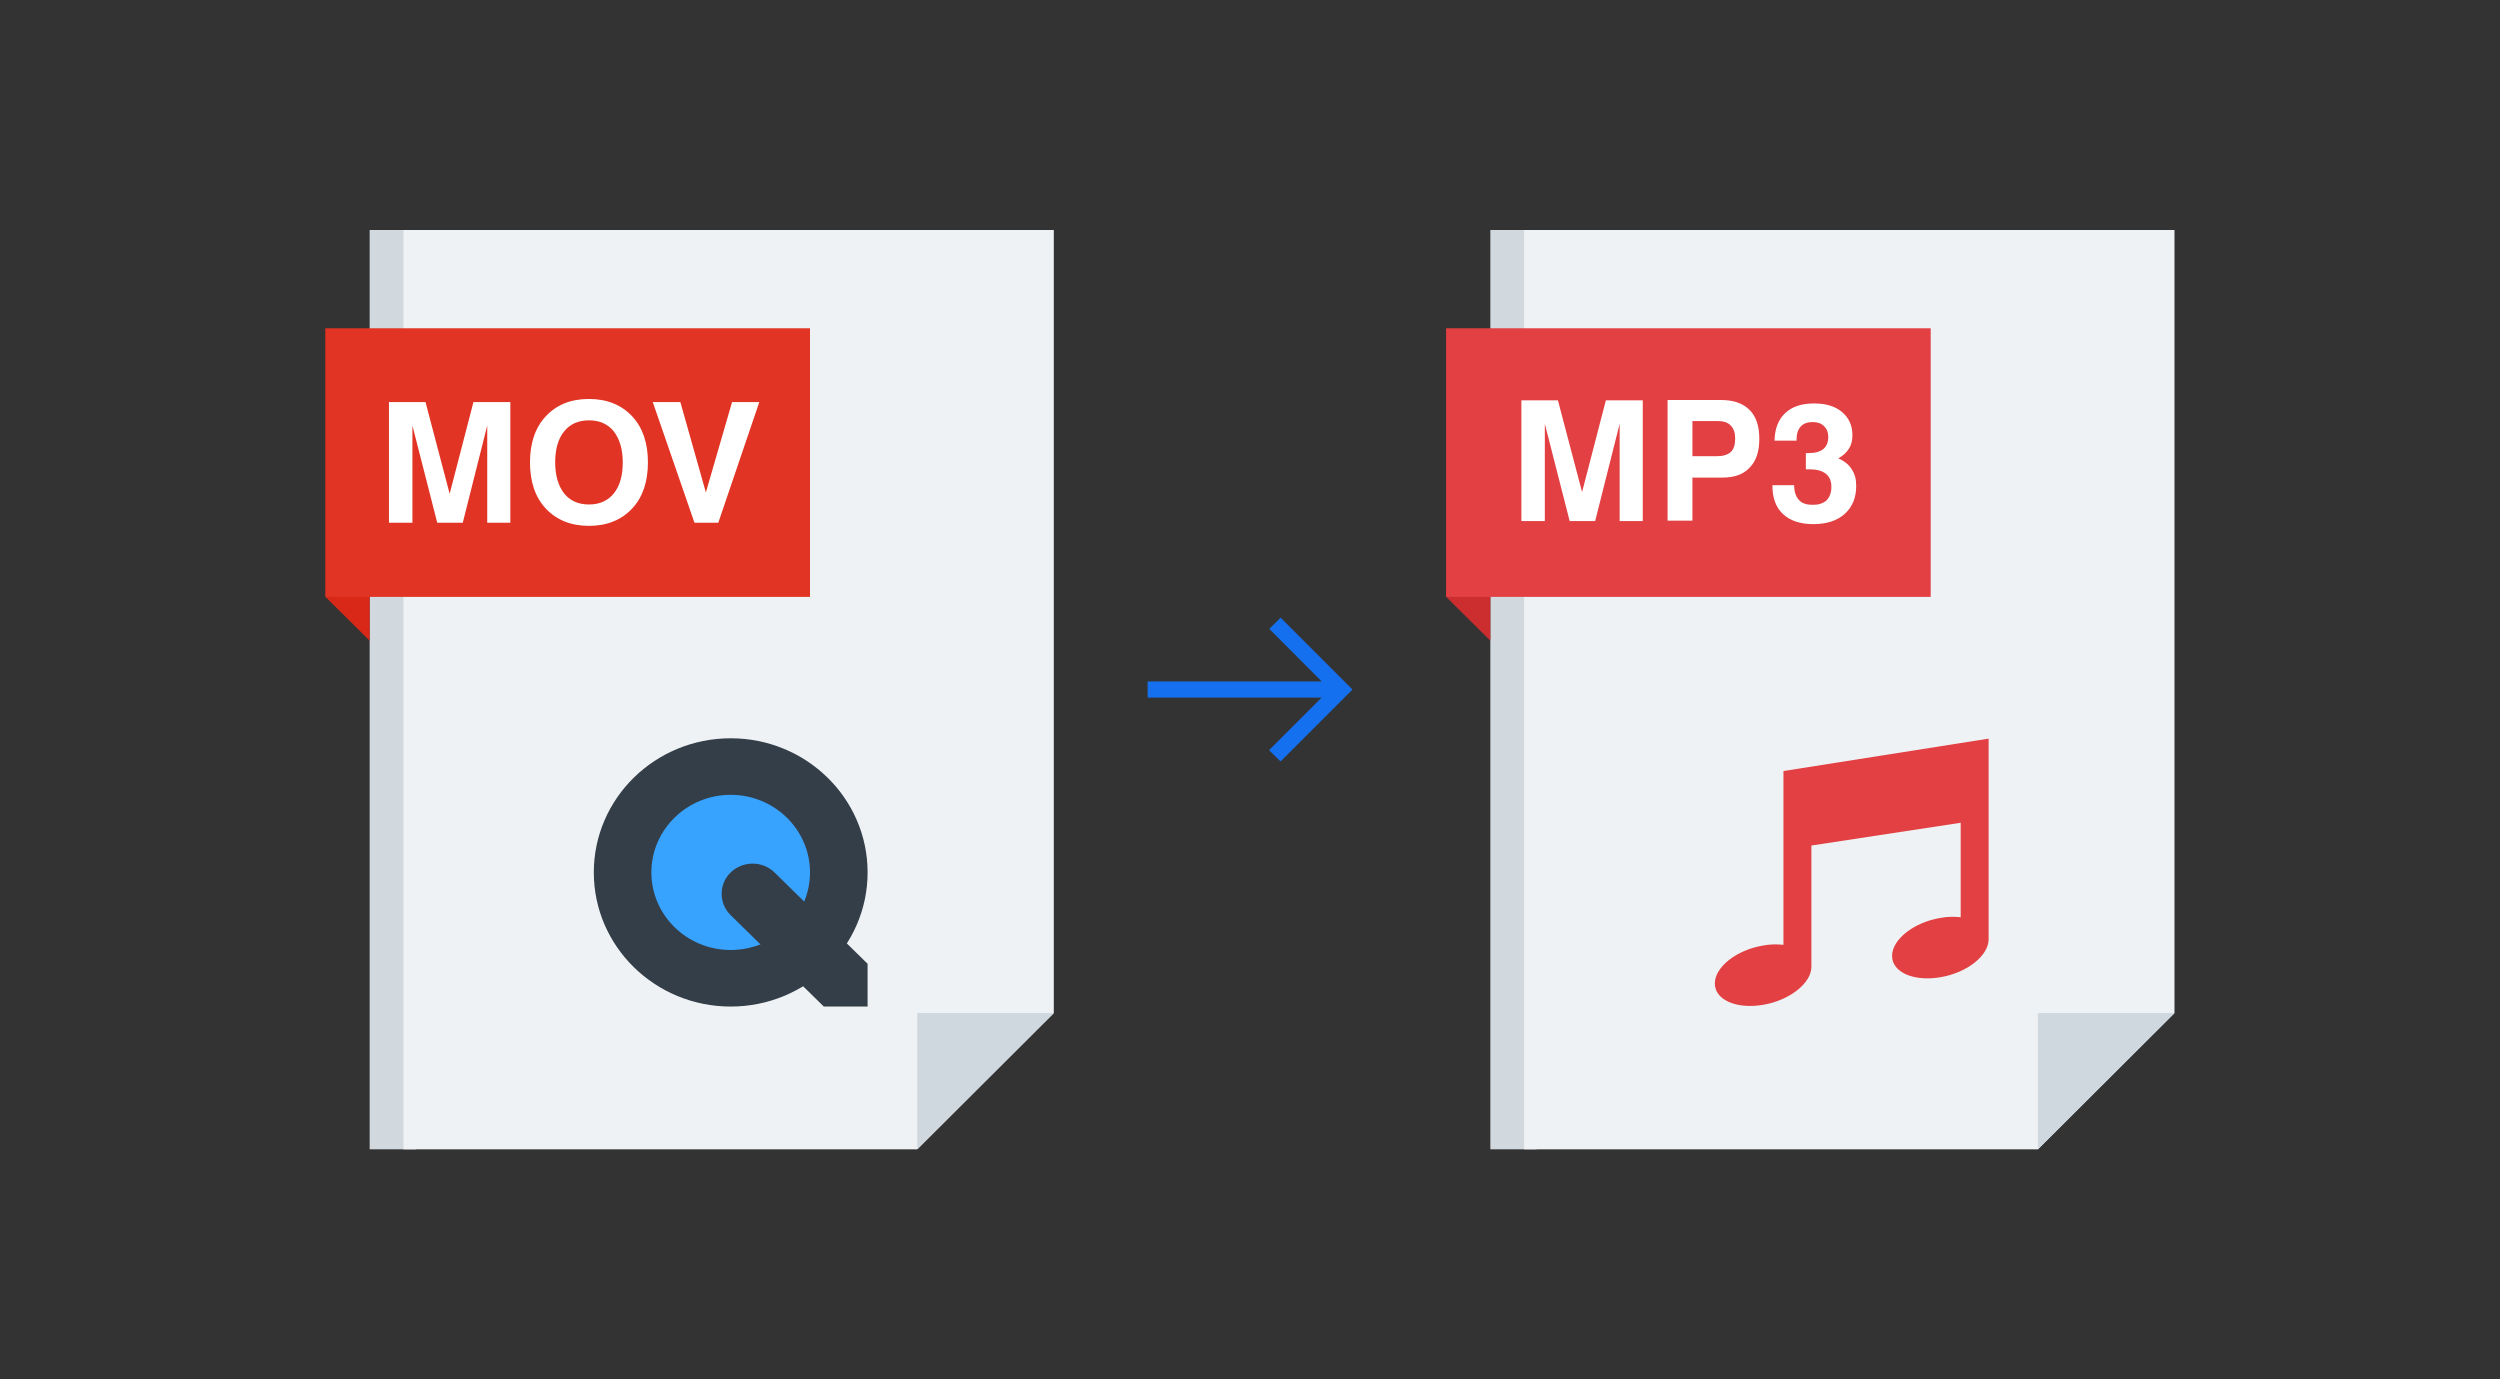
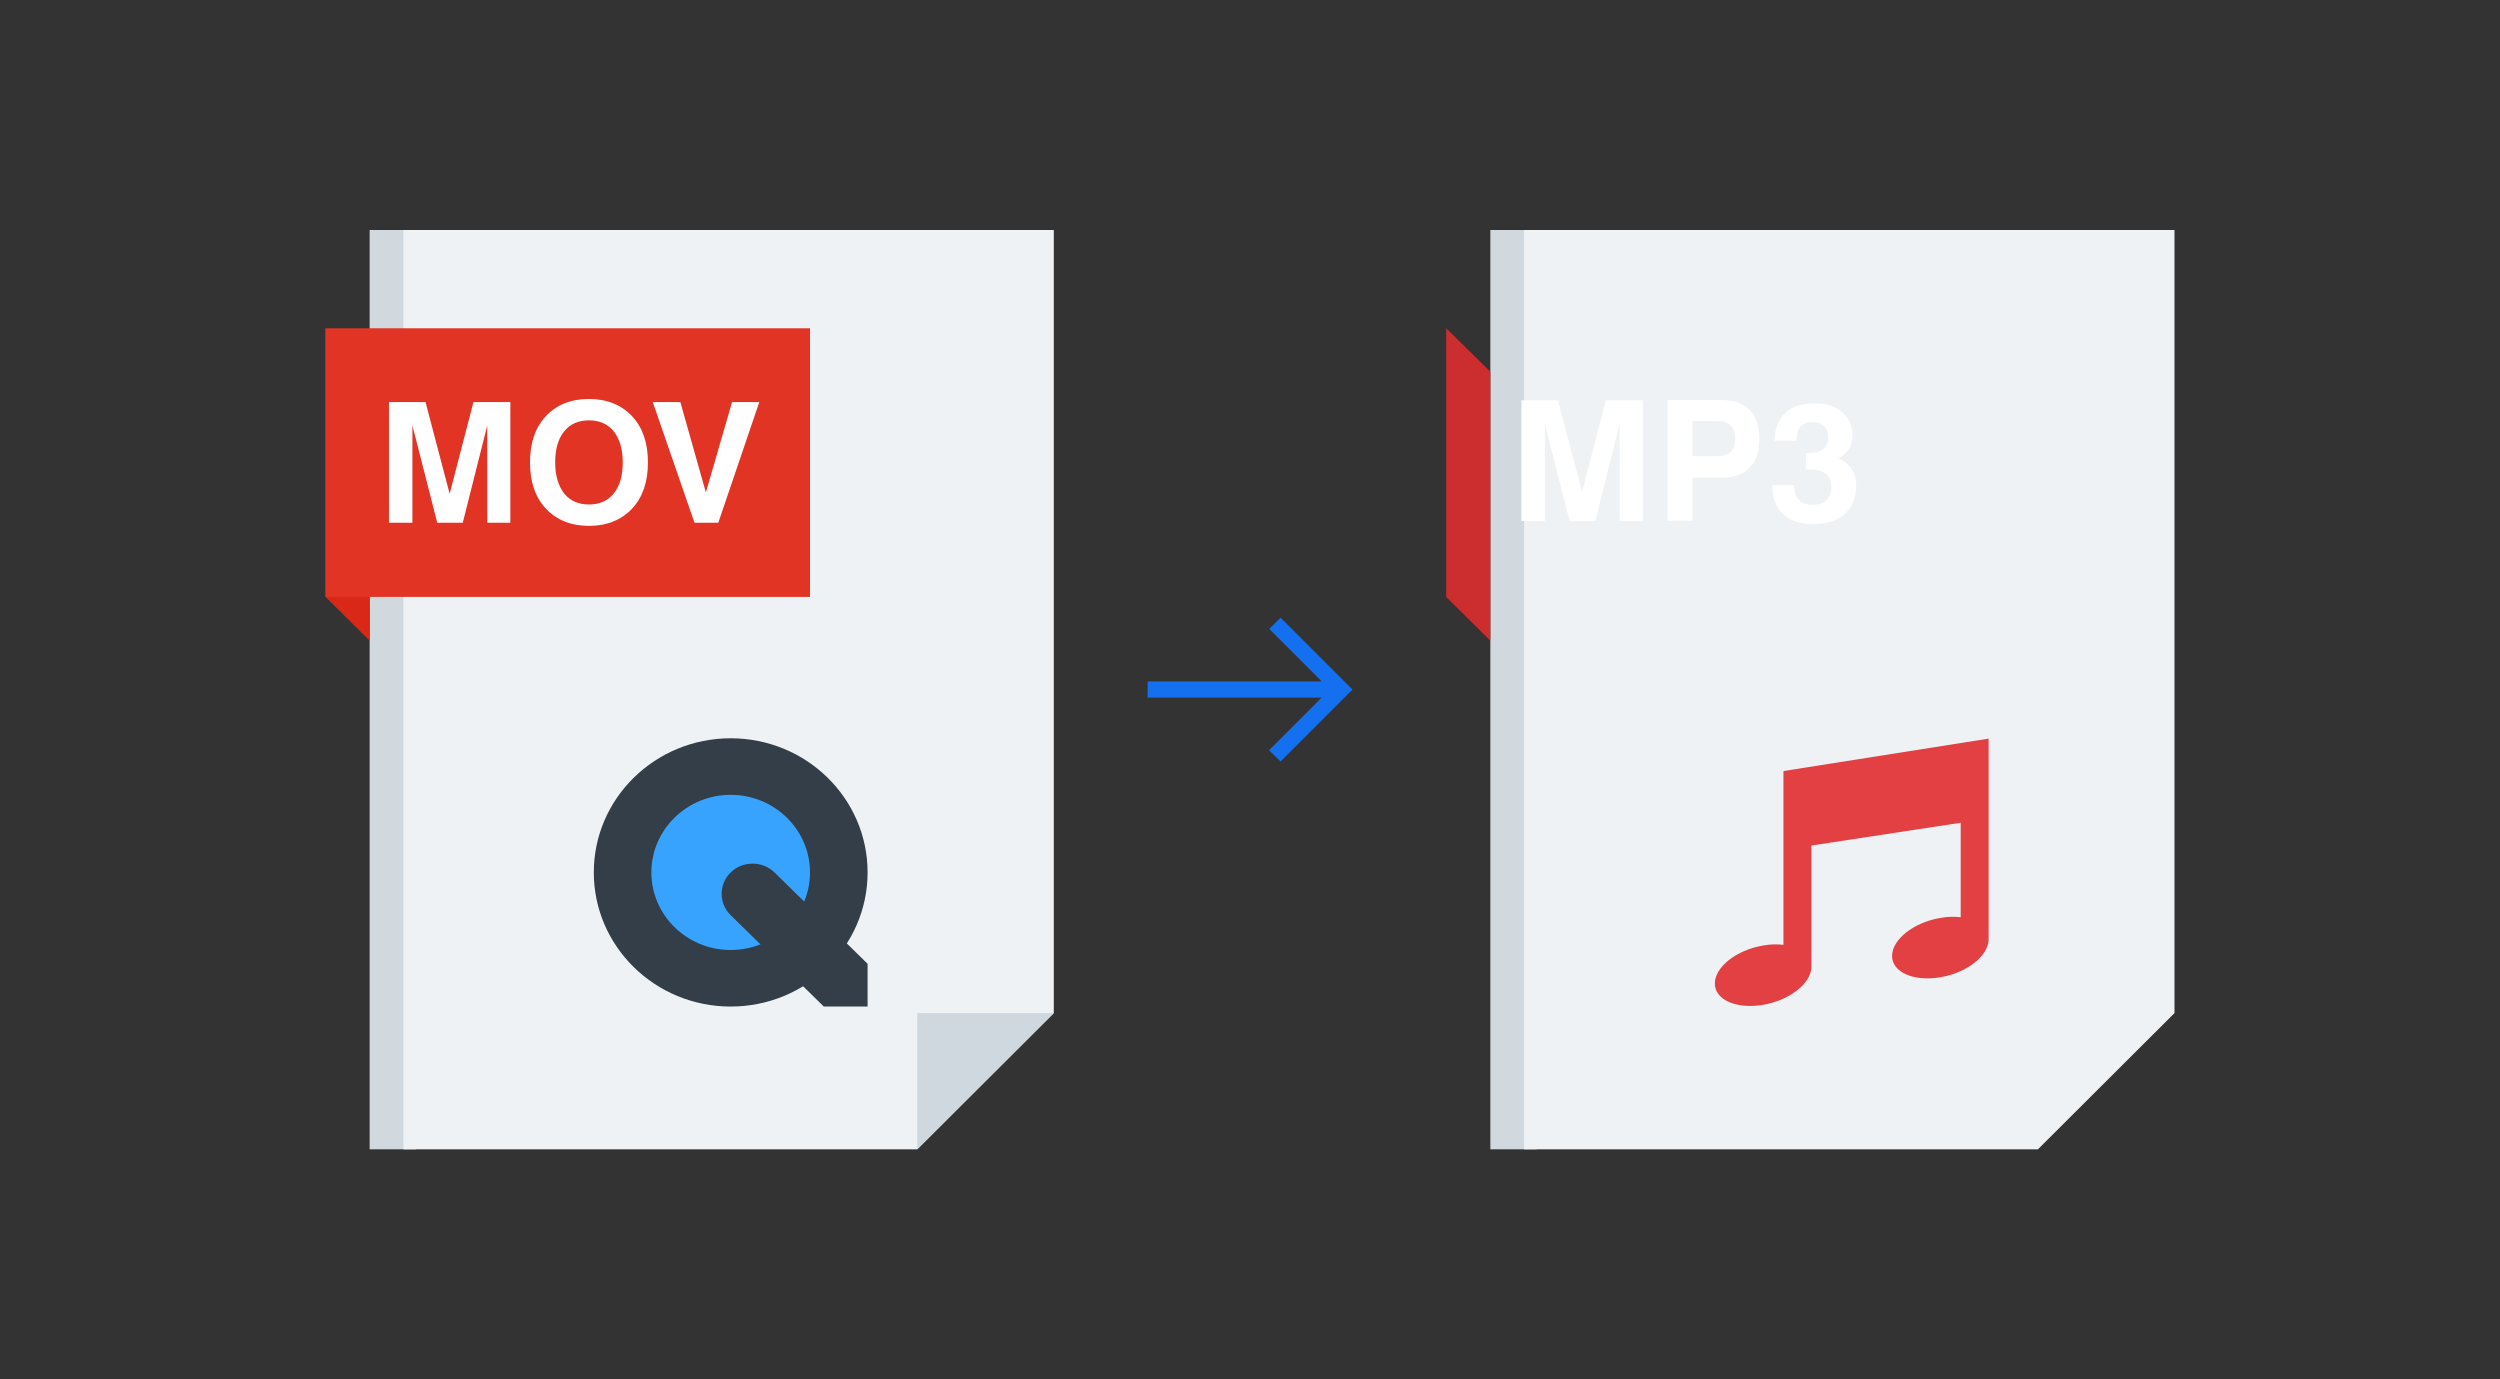
<svg xmlns="http://www.w3.org/2000/svg" width="232" height="128" viewBox="0 0 232 128" fill="none">
  <rect x="0" y="0" width="232" height="128" fill="#333333" stroke="none" />
  <path d="M38.592 106.656H34.304V21.344H38.592V106.656Z" fill="#D1D8DE" />
  <path d="M85.12 106.656H37.44V21.344H97.792V94.016L85.12 106.656Z" fill="#EFF2F4" />
  <path d="M30.208 55.392V30.464L34.304 34.496V59.456L30.208 55.392Z" fill="#D92818" />
  <path d="M85.12 94.016H97.792L85.12 106.656V94.016Z" fill="#CFD8DF" />
  <path d="M30.208 55.392V30.464H75.168V55.392H30.208Z" fill="#E13424" />
  <path d="M36.096 48.512V37.312H39.488L41.728 45.824L43.936 37.312H47.36V48.512H45.216V39.488L42.944 48.512H40.576L38.272 39.488V48.512H36.128H36.096ZM51.52 42.912C51.52 44.128 51.808 45.088 52.352 45.792C52.896 46.464 53.664 46.816 54.656 46.816C55.648 46.816 56.416 46.464 56.96 45.792C57.504 45.12 57.792 44.16 57.792 42.912C57.792 41.696 57.504 40.736 56.96 40.032C56.416 39.36 55.648 39.008 54.656 39.008C53.664 39.008 52.896 39.36 52.352 40.032C51.808 40.704 51.52 41.664 51.52 42.912ZM49.184 42.912C49.184 41.12 49.664 39.68 50.656 38.624C51.648 37.568 52.96 37.024 54.656 37.024C56.32 37.024 57.664 37.568 58.656 38.624C59.648 39.68 60.128 41.12 60.128 42.912C60.128 44.704 59.648 46.144 58.656 47.2C57.664 48.256 56.32 48.8 54.656 48.8C52.992 48.8 51.648 48.256 50.656 47.2C49.664 46.144 49.184 44.704 49.184 42.912ZM64.448 48.512L60.576 37.312H63.136L65.504 45.696L67.936 37.312H70.464L66.656 48.512H64.448Z" fill="white" />
  <path fill-rule="evenodd" clip-rule="evenodd" d="M80.513 80.96C80.513 87.84 74.817 93.408 67.808 93.408C60.8 93.408 55.105 87.84 55.105 80.96C55.105 74.08 60.8 68.512 67.808 68.512C74.817 68.512 80.513 74.08 80.513 80.96Z" fill="#333E48" />
  <path fill-rule="evenodd" clip-rule="evenodd" d="M75.168 80.96C75.168 84.928 71.872 88.16 67.808 88.16C63.744 88.16 60.448 84.928 60.448 80.96C60.448 76.992 63.744 73.76 67.808 73.76C71.872 73.76 75.168 76.992 75.168 80.96Z" fill="#38A3FF" />
  <path fill-rule="evenodd" clip-rule="evenodd" d="M67.808 80.96C66.688 82.048 66.688 83.84 67.808 84.928L76.448 93.408H80.512V89.44L71.872 80.96C70.752 79.872 68.928 79.872 67.808 80.96Z" fill="#333E48" />
  <mask id="mask0_2066_24038" style="mask-type:alpha" maskUnits="userSpaceOnUse" x="104" y="52" width="24" height="24">
    <rect x="104" y="52" width="24" height="24" fill="#D9D9D9" />
  </mask>
  <g mask="url(#mask0_2066_24038)">
    <path d="M118.837 70.663L117.767 69.619L122.646 64.74H106.5V63.24H122.656L117.792 58.361L118.837 57.317L125.51 63.99L118.837 70.663Z" fill="#1570EF" />
  </g>
  <path d="M142.592 106.656H138.304V21.344H142.592V106.656Z" fill="#D1D8DE" />
  <path d="M189.12 106.656H141.44V21.344H201.792V94.016L189.12 106.656Z" fill="#EFF2F4" />
  <path d="M134.208 55.392V30.464L138.304 34.496V59.456L134.208 55.392Z" fill="#CC2D2F" />
-   <path d="M189.12 94.016H201.792L189.12 106.656V94.016Z" fill="#CFD8DF" />
-   <path d="M134.208 55.392V30.464H179.168V55.392H134.208Z" fill="#E24042" />
  <path d="M141.184 48.352V37.152H144.576L146.816 45.664L149.024 37.152H152.448V48.352H150.304V39.328L148.032 48.352H145.664L143.36 39.328V48.352H141.216H141.184ZM157.056 42.336H159.296C159.904 42.336 160.32 42.208 160.608 41.952C160.896 41.696 161.024 41.28 161.024 40.704C161.024 40.16 160.896 39.776 160.608 39.488C160.352 39.2 159.936 39.072 159.392 39.072H157.056V42.304V42.336ZM157.056 44.352V48.32H154.752V37.12H159.712C160.896 37.12 161.76 37.44 162.368 38.048C162.976 38.656 163.264 39.552 163.264 40.736C163.264 41.888 162.976 42.784 162.368 43.392C161.792 44.032 160.928 44.32 159.84 44.32H157.024L157.056 44.352ZM164.416 45.024H166.496C166.496 45.632 166.656 46.08 166.944 46.4C167.232 46.72 167.648 46.848 168.224 46.848C168.768 46.848 169.184 46.72 169.504 46.432C169.792 46.144 169.952 45.728 169.952 45.184C169.952 44.64 169.792 44.256 169.44 43.968C169.088 43.68 168.576 43.552 167.904 43.552H167.584V42.048H167.808C168.448 42.048 168.896 41.92 169.216 41.664C169.504 41.408 169.664 41.056 169.664 40.544C169.664 40.128 169.536 39.808 169.28 39.552C169.024 39.296 168.672 39.168 168.224 39.168C167.744 39.168 167.36 39.296 167.104 39.584C166.848 39.872 166.72 40.256 166.72 40.8V40.896H164.672C164.704 39.776 165.024 38.944 165.664 38.336C166.304 37.728 167.2 37.44 168.352 37.44C169.44 37.44 170.304 37.696 170.944 38.24C171.584 38.784 171.904 39.488 171.904 40.384C171.904 40.864 171.808 41.28 171.584 41.632C171.36 41.984 171.04 42.304 170.592 42.528C171.136 42.784 171.584 43.104 171.84 43.552C172.128 43.968 172.256 44.48 172.256 45.088C172.256 46.176 171.904 47.04 171.2 47.68C170.496 48.32 169.504 48.64 168.288 48.64C167.072 48.64 166.112 48.32 165.472 47.712C164.8 47.104 164.48 46.208 164.48 45.056V45.024H164.416Z" fill="white" />
  <path d="M165.504 71.552V87.68C164.928 87.616 164.288 87.616 163.616 87.744C161.12 88.16 159.136 89.76 159.136 91.264C159.136 92.8 161.152 93.664 163.616 93.248C166.08 92.832 168.096 91.232 168.096 89.728V78.464L181.952 76.352V85.12C181.376 85.056 180.736 85.056 180.064 85.184C177.568 85.6 175.584 87.2 175.584 88.704C175.584 90.24 177.6 91.104 180.064 90.688C182.56 90.272 184.544 88.672 184.544 87.168V68.544L165.504 71.552Z" fill="#E24042" />
</svg>